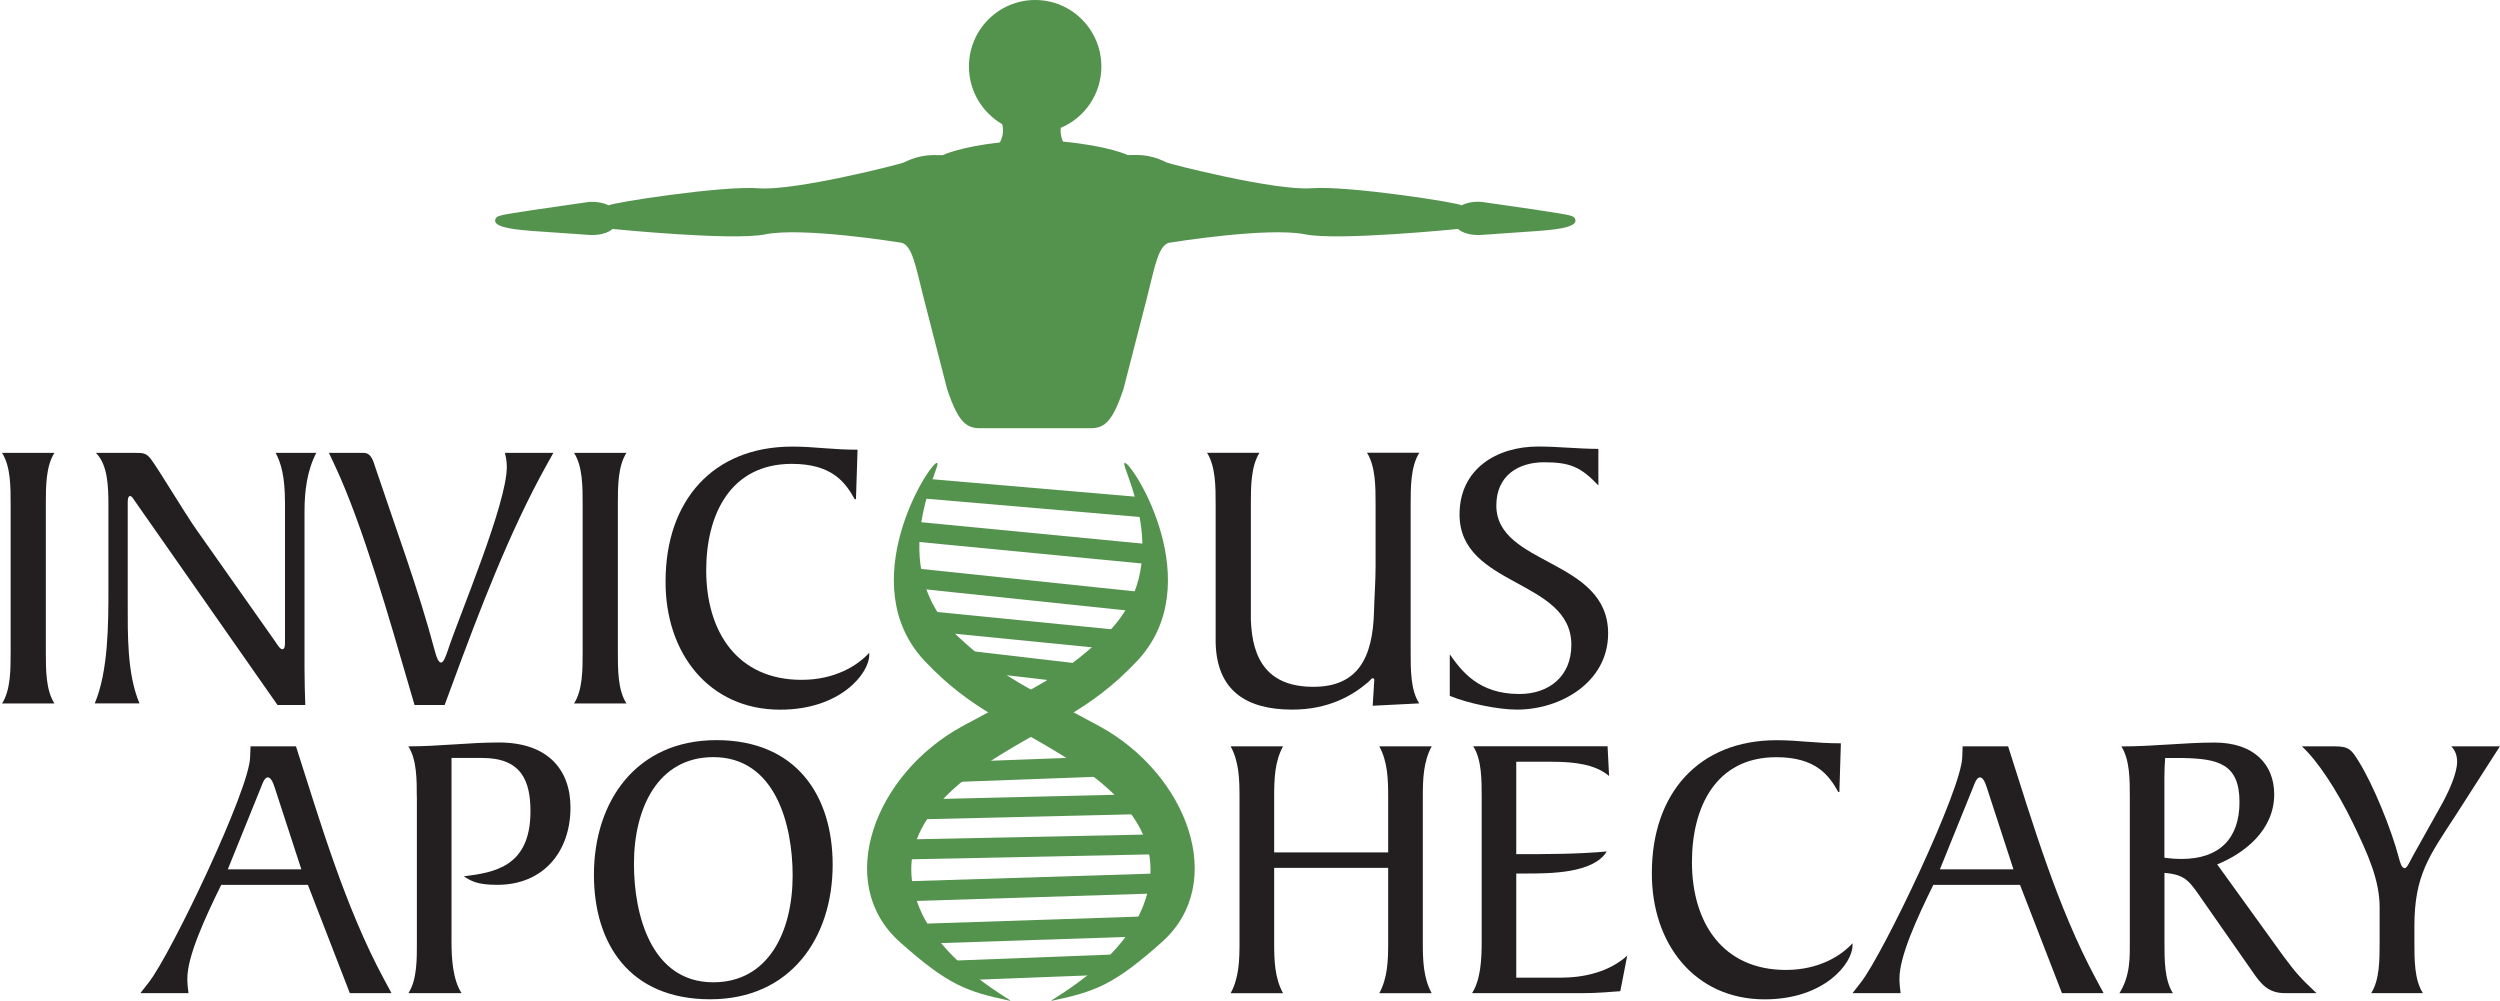
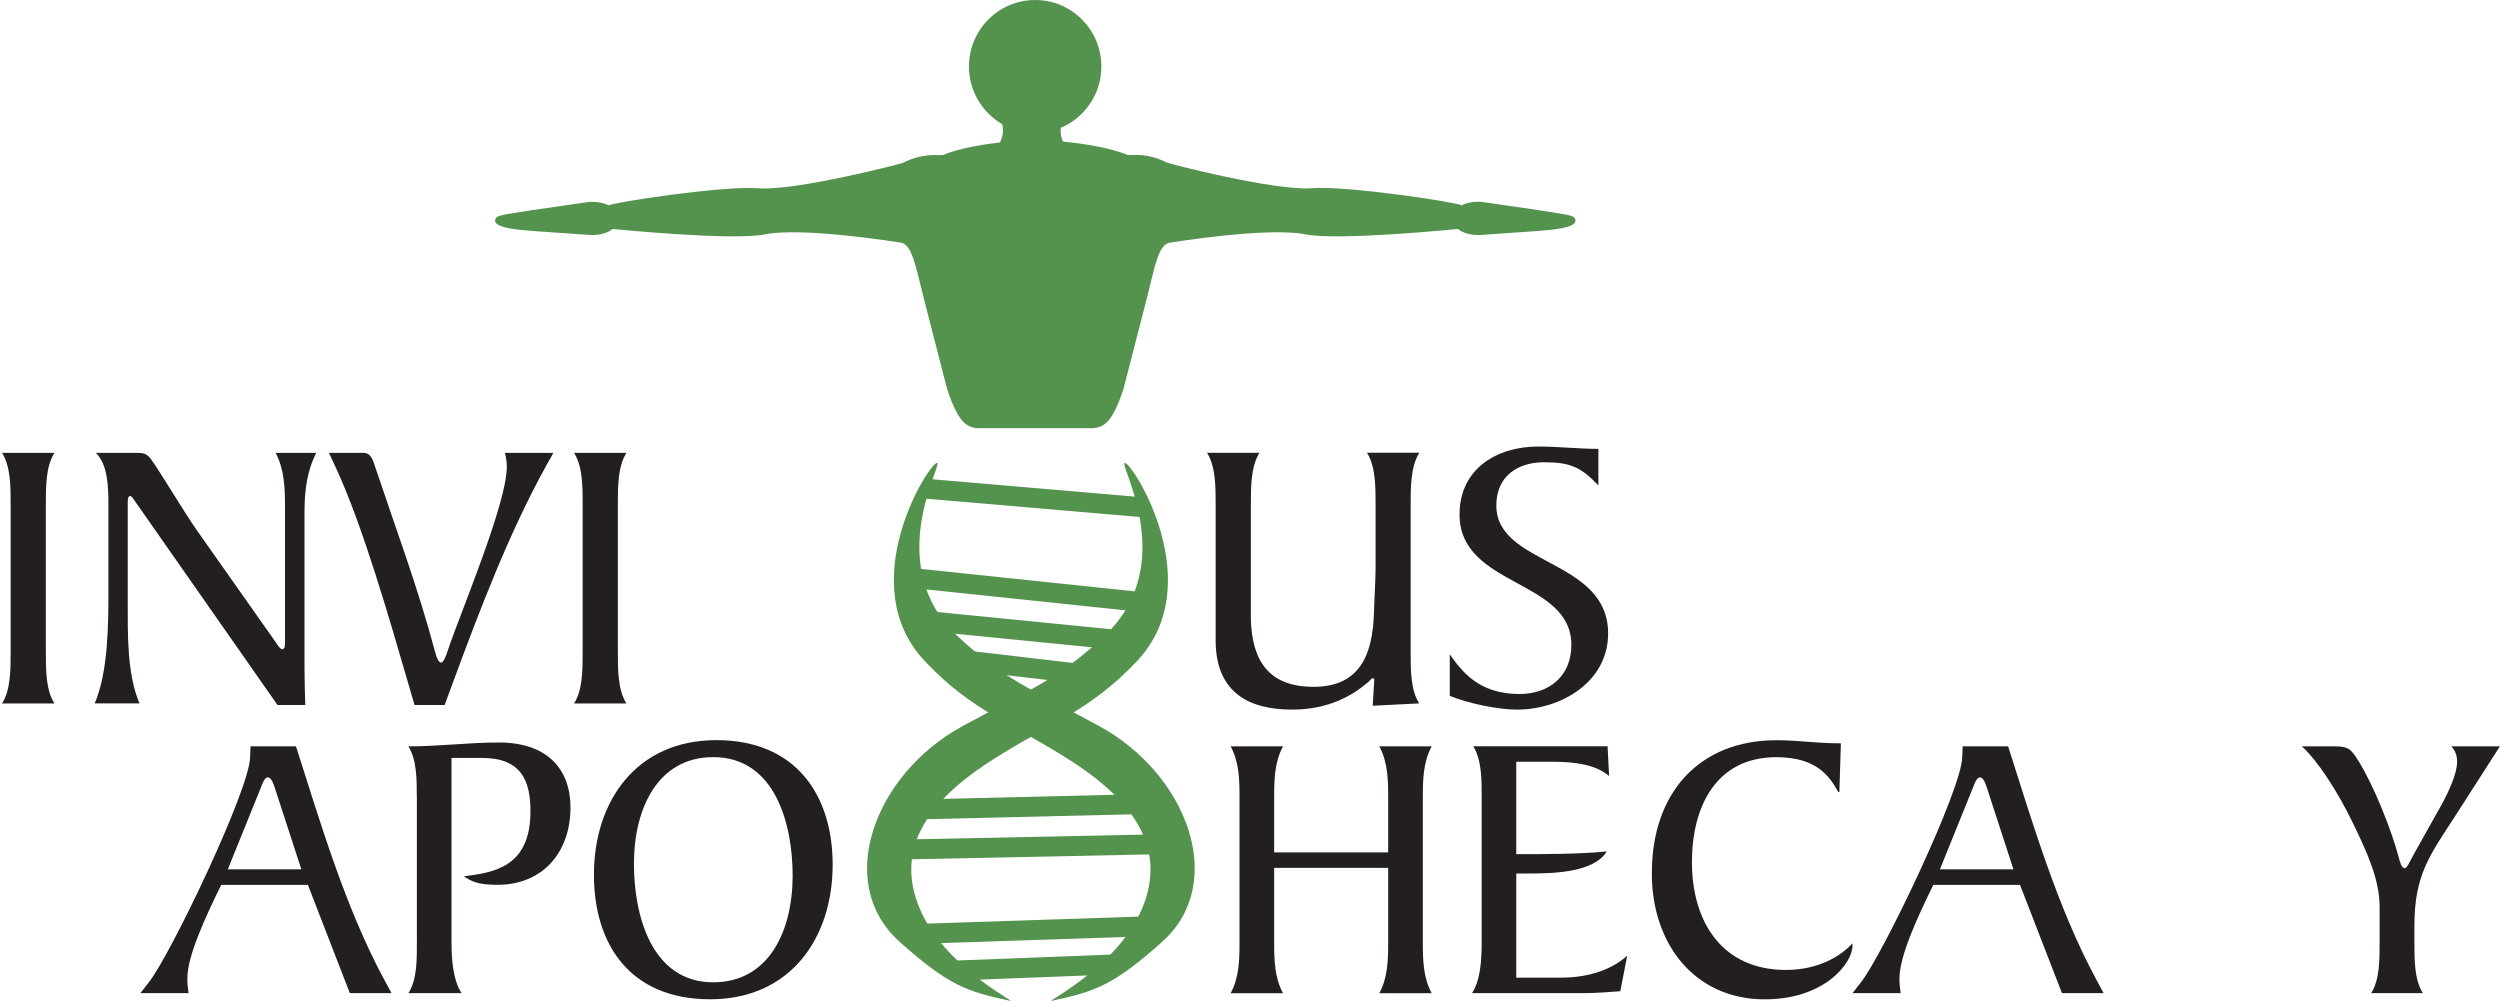
<svg xmlns="http://www.w3.org/2000/svg" width="1189px" height="476px" viewBox="0 0 1189 476" version="1.1">
  <title>invictus-apothecary-logo-colour</title>
  <g id="Page-1" stroke="none" stroke-width="1" fill="none" fill-rule="evenodd">
    <g id="invictus-apothecary-logo-colour" transform="translate(0.971, 0)">
      <path d="M4.088,239.863 C4.088,231.453 4.088,221.763 0,215.391 L24.919,215.391 C20.831,221.731 20.831,231.453 20.831,239.863 L20.831,310.094 C20.831,318.503 20.831,328.227 24.919,334.567 L0,334.567 C4.088,328.227 4.088,318.503 4.088,310.094 L4.088,239.863 Z" id="Fill-1" fill="#231F20" />
      <path d="M44.083,334.534 C50.59,319.226 50.59,296.429 50.59,280.005 L50.59,240.224 C50.59,231.06 50.231,220.975 44.638,215.391 L63.409,215.391 C66.941,215.391 68.609,215.391 70.833,218.38 C74.725,223.603 86.628,243.608 92.384,251.82 L129.37,304.313 C130.678,306.185 132.149,308.78 133.262,308.78 C134.569,308.78 134.569,306.908 134.569,305.233 L134.569,239.305 C134.569,226.592 132.705,220.252 130.122,215.391 L149.449,215.391 C145.001,223.997 143.857,233.687 143.857,243.214 L143.857,317.912 C143.857,324.088 144.053,329.672 144.217,335.289 L131.005,335.289 L62.952,237.99 C62.2,236.874 61.644,235.921 60.892,235.921 C60.139,235.921 59.779,237.038 59.779,238.713 L59.779,286.706 C59.779,301.652 59.42,320.507 65.372,334.534 L43.985,334.534 L44.083,334.534 Z" id="Fill-2" fill="#231F20" />
      <path d="M196.18,335.289 L193.4,325.763 C184.669,295.87 171.653,249.948 158.442,221.731 L155.466,215.391 L172.013,215.391 C175.741,215.391 176.657,219.694 177.606,222.486 C187.285,251.426 198.044,280.202 205.86,309.7 C206.776,313.248 207.724,315.12 208.836,315.12 C209.947,315.12 211.059,312.131 212.008,309.339 C217.404,292.914 240.066,239.666 240.066,222.124 C240.066,219.694 239.707,217.46 239.15,215.391 L262.206,215.391 L258.87,221.369 C241.211,253.134 226.887,290.844 214.231,325.204 L210.504,335.289 L196.18,335.289 Z" id="Fill-3" fill="#231F20" />
      <path d="M276.137,239.863 C276.137,231.453 276.137,221.763 272.049,215.391 L296.968,215.391 C292.88,221.731 292.88,231.453 292.88,239.863 L292.88,310.094 C292.88,318.503 292.88,328.227 296.968,334.567 L272.049,334.567 C276.137,328.227 276.137,318.503 276.137,310.094 L276.137,239.863 Z" id="Fill-4" fill="#231F20" />
-       <path d="M406.095,237.432 L405.539,237.432 C401.092,229.417 394.747,220.614 375.617,220.614 C346.414,220.614 334.903,244.692 334.903,271.234 C334.903,300.568 349.782,323.332 380.261,323.332 C396.252,323.332 407.043,316.434 412.439,310.456 L412.439,311.573 C412.439,319.982 399.064,337.523 370.058,337.523 C336.211,337.523 315.38,310.619 315.576,276.457 C315.576,238.155 338.075,212.401 375.813,212.401 C386.605,212.401 394.42,213.879 406.88,213.879 L406.128,237.399 L406.095,237.432 Z" id="Fill-5" fill="#231F20" />
      <path d="M674.021,215.39 C669.937,221.927 669.937,231.651 669.937,240.027 L669.937,310.258 C669.937,318.667 669.937,328.358 674.021,334.533 L651.887,335.65 L652.636,323.332 C652.636,322.774 652.278,322.577 651.721,322.577 C651.362,322.577 650.607,323.693 649.5,324.613 C642.235,330.789 630.889,337.49 613.623,337.49 C592.072,337.49 577.748,328.719 577.193,305.725 L577.193,239.994 C577.193,231.585 577.193,221.862 573.104,215.357 L598.024,215.357 C593.936,221.894 593.936,231.618 593.936,239.994 L593.936,294.523 C594.492,314.496 602.668,326.65 623.695,326.65 C644.725,326.65 651.951,313.017 652.508,290.778 C652.7,283.683 653.257,276.391 653.257,269.295 L653.257,239.961 C653.257,231.552 653.257,221.829 649.167,215.325 L674.091,215.325 L674.021,215.39 Z" id="Fill-6" fill="#231F20" />
      <path d="M688.544,311.211 C694.139,319.062 702.114,330.066 721.636,330.066 C735.763,330.066 746.363,321.657 746.363,306.71 C746.363,275.34 693.185,279.249 693.185,244.692 C693.185,223.011 710.845,212.369 730.565,212.369 C740.243,212.369 749.729,213.485 759.215,213.485 L759.215,230.863 C750.843,222.092 745.838,219.858 733.375,219.858 C720.919,219.858 710.685,226.395 710.685,240.389 C710.685,269.164 763.856,265.617 763.856,301.258 C763.856,324.416 741.357,337.491 720.529,337.491 C711.402,337.491 697.109,334.501 688.544,330.953 L688.544,311.146 L688.544,311.211 Z" id="Fill-7" fill="#231F20" />
      <path d="M444.585,220.152 C440.694,220.548 404.395,277.903 438.895,314.463 C461.689,338.607 480.329,343.732 508.976,362.258 C543.967,384.891 552.306,407.853 542.234,432.03 C530.723,459.656 496.157,476.639 499.198,475.982 C519.899,471.58 528.565,468.623 551.685,447.994 C583.177,419.876 563.621,368.105 521.893,345.374 C488.341,327.11 476.306,323.037 454.429,302.506 C418.064,268.376 448.15,219.792 444.618,220.152 L444.585,220.152 Z" id="Fill-8" fill="#54934E" />
      <path d="M534.059,220.152 C537.951,220.548 574.25,277.903 539.749,314.463 C516.956,338.607 498.315,343.732 469.668,362.258 C434.677,384.891 426.338,407.853 436.41,432.03 C447.921,459.656 482.487,476.639 479.446,475.982 C458.746,471.58 450.08,468.623 426.959,447.994 C395.467,419.876 415.023,368.105 456.751,345.374 C490.303,327.11 502.337,323.037 524.215,302.506 C560.58,268.376 530.494,219.792 534.026,220.152 L534.059,220.152 Z" id="Fill-9" fill="#54934E" />
      <polygon id="Fill-10" fill="#54934E" points="543.006 236.568 542.198 245.987 438.846 237.126 439.654 227.707" />
-       <polygon id="Fill-11" fill="#54934E" points="547.234 259.014 546.325 268.415 432.854 257.449 433.763 248.049" />
      <polygon id="Fill-12" fill="#54934E" points="545.222 281.934 544.237 291.323 431.607 279.505 432.592 270.117" />
      <polygon id="Fill-13" fill="#54934E" points="532.113 299.733 531.181 309.14 441.754 300.276 442.687 290.869" />
      <polygon id="Fill-14" fill="#54934E" points="515.719 316.045 514.622 325.444 456.839 318.697 457.936 309.298" />
      <polygon id="Fill-15" fill="#54934E" points="530.146 463.38 452.961 466.345 452.598 456.872 529.781 453.907" />
      <polygon id="Fill-16" fill="#54934E" points="541.904 445.376 439.406 448.758 439.093 439.285 541.591 435.902" />
-       <polygon id="Fill-17" fill="#54934E" points="550.757 424.856 429.264 428.654 428.967 419.182 550.461 415.384" />
      <polygon id="Fill-18" fill="#54934E" points="551.121 406.253 427.501 408.778 427.308 399.298 550.928 396.773" />
      <polygon id="Fill-19" fill="#54934E" points="543.181 387.146 436.44 389.679 436.214 380.2 542.956 377.666" />
-       <polygon id="Fill-20" fill="#54934E" points="522.559 369.336 454.652 371.862 454.3 362.386 522.207 359.861" />
      <path d="M730.239,99.861 L703.714,96.017 C700.021,95.722 696.558,96.412 694.171,97.66 L694.1,97.66 C693.646,96.51 640.078,88.199 622.91,89.514 C605.512,90.86 555.217,77.951 553.941,77.294 C544.686,72.629 538.702,73.91 535.366,73.746 C535.366,73.746 526.569,69.443 504.561,67.341 C503.744,65.501 503.285,63.332 503.515,60.804 C514.862,56.04 522.842,44.773 522.842,31.633 C522.842,14.158 508.747,0 491.349,0 C473.952,0 459.857,14.158 459.857,31.633 C459.857,43.361 466.234,53.576 475.685,59.063 C476.503,62.249 475.914,65.107 474.605,67.734 C455.214,69.936 447.365,73.779 447.365,73.779 C444.029,73.976 438.045,72.695 428.79,77.327 C427.515,77.951 377.219,90.893 359.822,89.546 C342.62,88.199 289.054,96.51 288.629,97.692 L288.564,97.692 C286.176,96.478 282.709,95.788 279.014,96.05 L252.493,99.894 C236.665,102.423 234.932,102.226 234.474,104.887 C234.474,108.599 246.279,109.321 252.232,109.847 L279.112,111.719 C283.854,112.081 288.237,110.833 290.362,108.894 L290.395,108.894 C290.395,108.894 347.525,114.643 362.993,111.457 C380.62,107.843 426.763,115.3 426.763,115.3 C432.878,115.497 434.48,126.698 438.339,141.743 L449.491,185.071 C455.115,201.955 459.203,203.828 466.103,203.664 L516.726,203.664 C523.626,203.828 527.714,201.955 533.339,185.071 L544.49,141.743 C548.349,126.698 549.952,115.497 556.067,115.3 C556.067,115.3 602.209,107.843 619.836,111.457 C635.304,114.643 692.436,108.894 692.436,108.894 L692.468,108.894 C694.593,110.865 698.978,112.081 703.714,111.719 L730.597,109.847 C736.518,109.321 748.353,108.599 748.353,104.887 C747.899,102.193 746.164,102.423 730.335,99.894 L730.239,99.861 Z" id="Fill-21" fill="#54934E" />
      <path d="M165.408,472.336 L145.459,420.828 L104.255,420.828 C96.373,436.825 88.132,454.86 88.132,465.338 C88.132,467.736 88.328,469.937 88.688,472.336 L65.797,472.336 L69.819,467.178 C80.251,453.94 117.989,375.004 117.989,359.927 L118.185,354.966 L139.801,354.966 C151.509,391.56 163.249,431.504 181.563,465.536 L185.225,472.336 L165.408,472.336 Z M129.501,374.117 C129.141,372.836 128.029,369.715 126.394,369.715 C124.759,369.715 123.647,373.197 123.287,374.117 L107.361,413.47 L142.353,413.47 L129.533,374.117 L129.501,374.117 Z" id="Fill-22" fill="#231F20" />
      <path d="M197.26,379.077 C197.26,370.799 197.26,361.24 193.238,354.966 C207.888,354.966 221.982,353.126 236.273,353.126 C259.525,353.126 270.349,366.003 270.349,384.038 C270.349,405.192 257.334,420.828 235.554,420.828 C225.841,420.828 223.095,418.988 219.628,416.788 C233.722,414.948 251.316,412.551 251.316,385.877 C251.316,371.522 247.097,360.485 228.425,360.485 L213.774,360.485 L213.774,448.224 C213.774,455.582 214.33,465.897 218.549,472.335 L193.27,472.335 C197.488,465.897 197.292,455.582 197.292,448.224 L197.292,379.044 L197.26,379.077 Z" id="Fill-23" fill="#231F20" />
      <path d="M336.8,475.259 C298.342,475.259 281.5,448.783 281.5,416.033 C281.5,381.081 301.645,352.009 339.743,352.009 C377.841,352.009 395.042,378.486 395.042,411.236 C395.042,446.187 374.898,475.259 336.8,475.259 Z M338.271,360.09 C311.914,360.09 300.533,384.366 300.533,410.875 C300.533,435.15 308.774,467.178 338.271,467.178 C364.629,467.178 376.01,442.902 376.01,416.394 C376.01,392.118 367.769,360.09 338.271,360.09 Z" id="Fill-24" fill="#231F20" />
      <path d="M659.242,379.077 C659.242,370.8 659.043,362.324 655.023,354.966 L679.942,354.966 C675.922,362.324 675.724,370.8 675.724,379.077 L675.724,448.257 C675.724,456.535 675.922,465.01 679.942,472.368 L655.023,472.368 C659.043,465.01 659.242,456.535 659.242,448.257 L659.242,412.748 L605.022,412.748 L605.022,448.257 C605.022,456.535 605.218,465.01 609.241,472.368 L584.321,472.368 C588.343,465.01 588.54,456.535 588.54,448.257 L588.54,379.077 C588.54,370.8 588.343,362.324 584.321,354.966 L609.241,354.966 C605.218,362.324 605.022,370.8 605.022,379.077 L605.022,405.389 L659.242,405.389 L659.242,379.077 Z" id="Fill-25" fill="#231F20" />
      <path d="M720.196,464.977 L741.261,464.977 C752.603,464.977 764.349,462.218 772.945,454.498 L769.642,471.415 C764.707,471.777 758.658,472.335 752.053,472.335 L699.138,472.335 C703.164,466.094 703.714,456.502 703.714,448.224 L703.714,379.044 C703.714,370.766 703.714,361.207 699.694,354.933 L763.593,354.933 L764.317,369.091 C757.903,363.572 748.027,362.291 737.203,362.291 L720.164,362.291 L720.164,406.243 C734.259,406.243 749.108,406.243 763.203,404.962 C756.789,415.441 736.089,415.441 724.747,415.441 L720.164,415.441 L720.164,464.911 L720.196,464.977 Z" id="Fill-26" fill="#231F20" />
      <path d="M873.866,376.679 L873.309,376.679 C868.931,368.762 862.684,360.123 843.814,360.123 C815.068,360.123 803.72,383.84 803.72,409.988 C803.72,438.862 818.371,461.298 848.391,461.298 C864.156,461.298 874.749,454.498 880.081,448.618 L880.081,449.735 C880.081,458.013 866.902,475.292 838.316,475.292 C804.994,475.292 784.492,448.815 784.651,415.145 C784.651,377.435 806.824,352.043 843.974,352.043 C854.606,352.043 862.287,353.521 874.551,353.521 L873.834,376.712 L873.866,376.679 Z" id="Fill-27" fill="#231F20" />
      <path d="M979.69,472.336 L959.739,420.828 L918.537,420.828 C910.658,436.825 902.413,454.86 902.413,465.338 C902.413,467.736 902.612,469.937 902.97,472.336 L880.081,472.336 L884.101,467.178 C894.534,453.94 932.273,375.004 932.273,359.927 L932.465,354.966 L954.087,354.966 C965.794,391.56 977.533,431.504 995.846,465.536 L999.507,472.336 L979.69,472.336 Z M943.782,374.117 C943.423,372.836 942.31,369.715 940.677,369.715 C939.039,369.715 937.931,373.197 937.567,374.117 L921.641,413.47 L956.634,413.47 L943.814,374.117 L943.782,374.117 Z" id="Fill-28" fill="#231F20" />
-       <path d="M1085.386,455.221 C1090.68,462.382 1093.265,465.338 1100.754,472.335 L1085.745,472.335 C1077.865,472.335 1074.396,468.098 1070.376,462.218 L1048.038,430.223 C1040.35,419.186 1039.076,416.065 1028.451,415.145 L1028.451,448.257 C1028.451,456.535 1028.451,466.094 1032.471,472.368 L1007.028,472.368 C1012.328,463.893 1011.969,455.089 1011.969,447.173 L1011.969,379.11 C1011.969,370.832 1011.969,361.273 1007.943,354.999 C1023.318,354.999 1037.963,353.159 1052.256,353.159 C1070.927,353.159 1080.643,363.474 1080.643,377.796 C1080.643,394.713 1066.709,405.75 1053.529,411.105 L1085.386,455.254 L1085.386,455.221 Z M1028.419,407.951 C1031.165,408.313 1033.911,408.51 1036.657,408.51 C1054.413,408.51 1064.129,398.951 1064.129,381.475 C1064.129,363.08 1053.696,360.879 1037.374,360.517 L1028.778,360.517 C1028.579,363.277 1028.419,366.397 1028.419,369.354 L1028.419,407.984 L1028.419,407.951 Z" id="Fill-29" fill="#231F20" />
      <path d="M1126.754,472.336 C1130.774,466.094 1130.774,456.502 1130.774,448.224 L1130.774,431.471 C1130.774,418.595 1125.282,406.276 1117.953,391.198 C1110.631,376.121 1101.279,361.765 1093.79,354.966 L1109.549,354.966 C1116.155,354.966 1117.435,356.608 1120.738,361.963 C1127.862,373.362 1136.298,394.352 1139.767,407.393 C1140.484,410.152 1141.239,412.912 1142.711,412.912 C1143.825,412.912 1145.099,409.791 1146.93,406.473 L1159.392,384.201 C1163.61,376.844 1167.63,367.843 1167.63,362.324 C1167.63,359.565 1166.913,357.167 1164.884,354.966 L1187.971,354.966 L1167.105,387.52 C1154.284,407.196 1147.32,416.23 1147.32,440.505 L1147.32,448.224 C1147.32,456.502 1147.32,466.061 1151.346,472.336 L1126.754,472.336 Z" id="Fill-30" fill="#231F20" />
    </g>
  </g>
</svg>